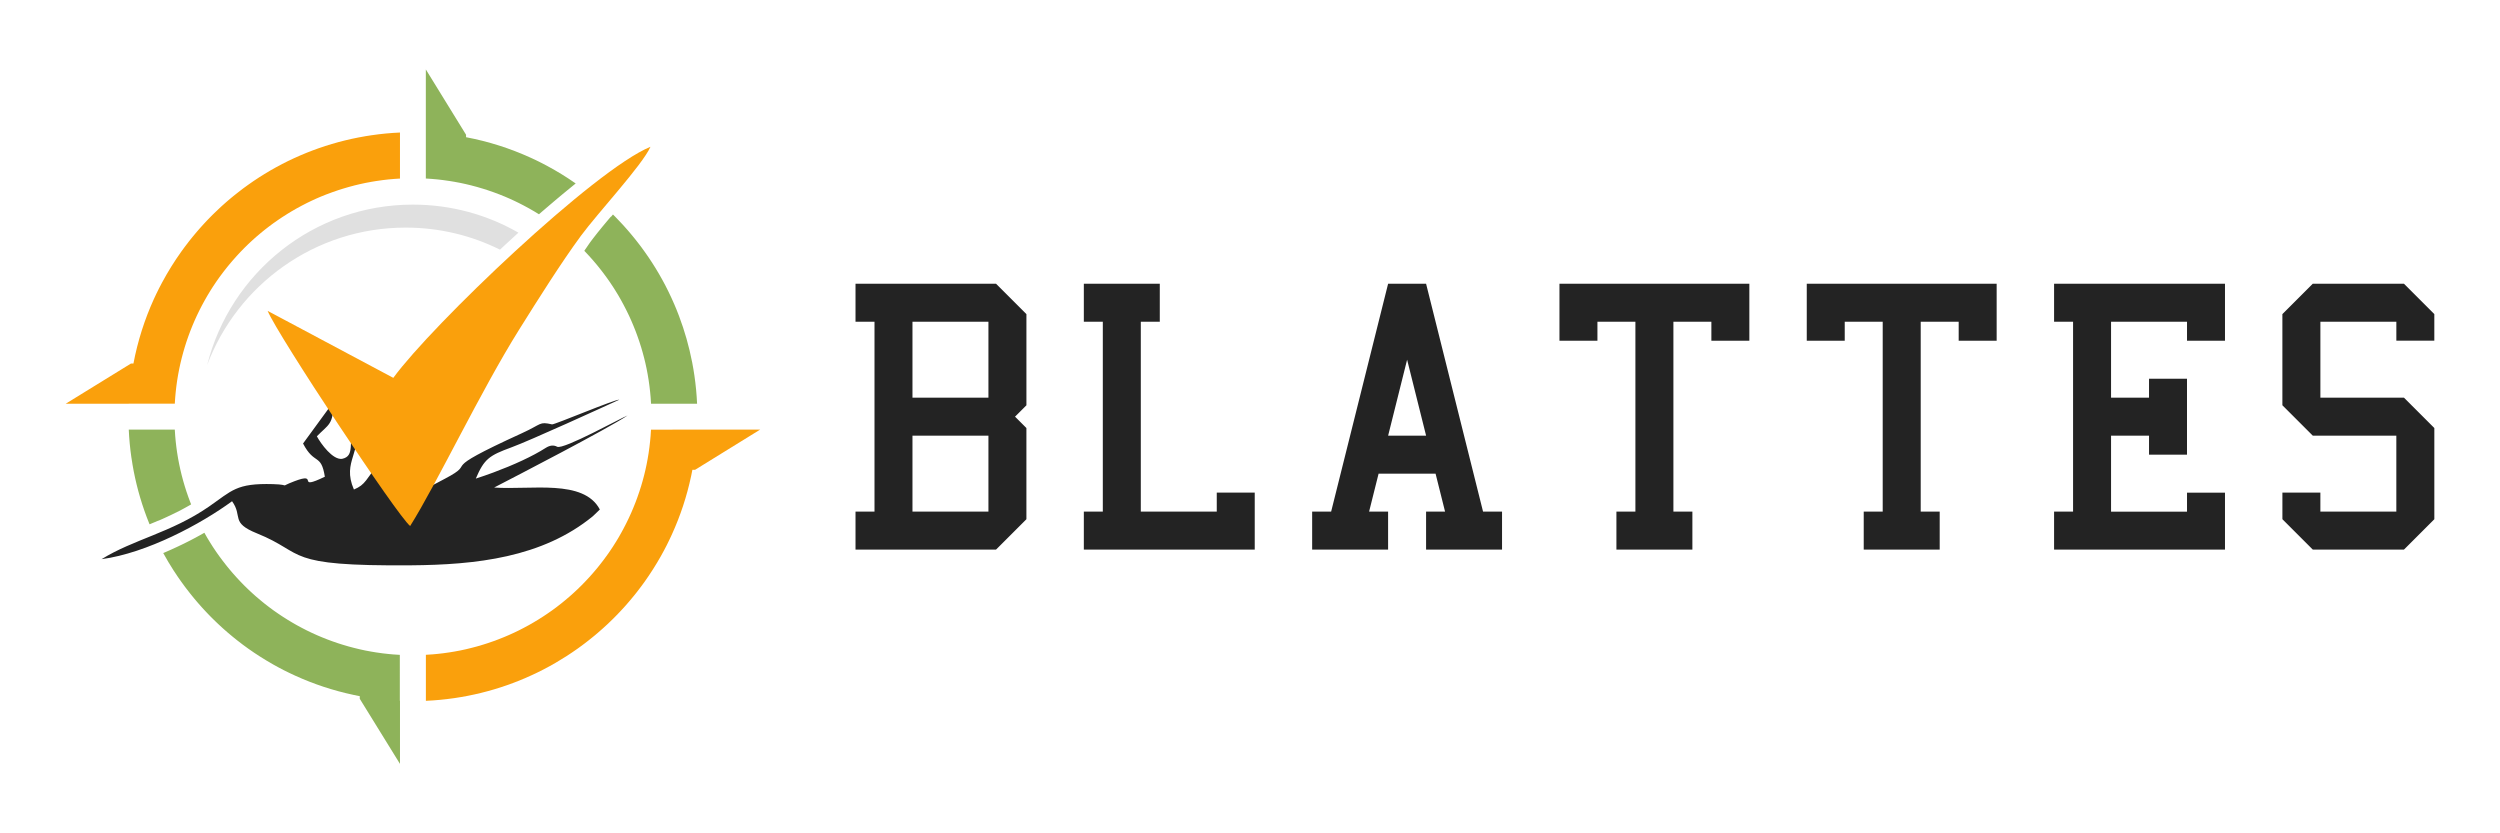
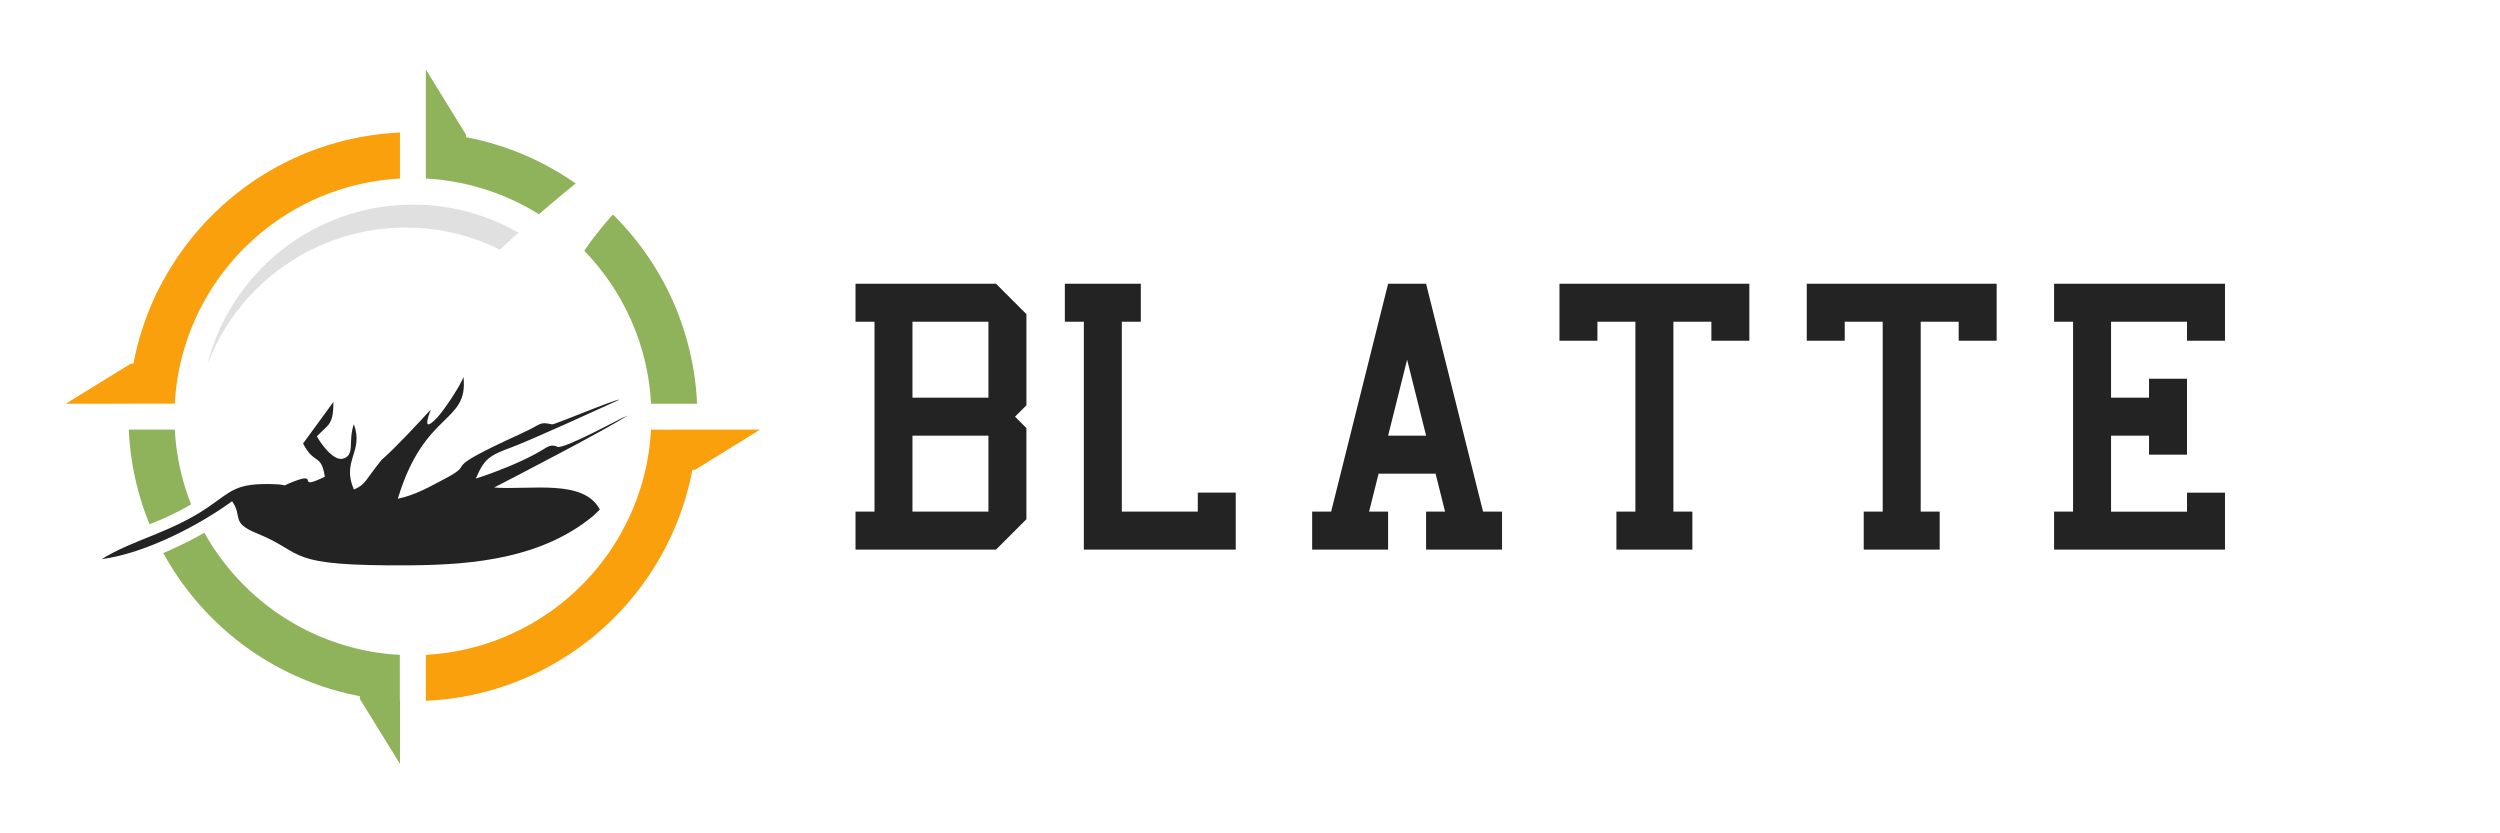
<svg xmlns="http://www.w3.org/2000/svg" version="1.1" id="Calque_1" x="0px" y="0px" width="180px" height="60px" viewBox="0 0 180 60" enable-background="new 0 0 180 60" xml:space="preserve">
  <g>
    <g>
      <path fill="#232323" d="M61.597,39.57v-2.734h1.367V23.164h-1.367V20.43h10.117l2.188,2.188v6.563L73.081,30l0.82,0.82v6.563    l-2.188,2.188H61.597z M65.698,28.633h5.469v-5.469h-5.469V28.633z M65.698,36.836h5.469v-5.469h-5.469V36.836z" />
-       <path fill="#232323" d="M78.036,39.57v-2.734h1.367V23.164h-1.367V20.43h5.469v2.734h-1.367v13.672h5.469v-1.367h2.734v4.102    H78.036z" />
+       <path fill="#232323" d="M78.036,39.57v-2.734V23.164h-1.367V20.43h5.469v2.734h-1.367v13.672h5.469v-1.367h2.734v4.102    H78.036z" />
      <path fill="#232323" d="M94.475,39.57v-2.734h1.367l4.102-16.406h2.734l4.102,16.406h1.367v2.734h-5.469v-2.734h1.367    l-0.684-2.734h-4.102l-0.684,2.734h1.368v2.734H94.475z M101.312,25.898l-1.367,5.469h2.734L101.312,25.898z" />
      <path fill="#232323" d="M116.382,39.57v-2.734h1.367V23.164h-2.734v1.367h-2.734V20.43h13.672v4.102h-2.734v-1.367h-2.734v13.672    h1.367v2.734H116.382z" />
      <path fill="#232323" d="M134.188,39.57v-2.734h1.367V23.164h-2.734v1.367h-2.734V20.43h13.672v4.102h-2.734v-1.367h-2.734v13.672    h1.367v2.734H134.188z" />
      <path fill="#232323" d="M147.894,39.57v-2.734h1.367V23.164h-1.367V20.43h12.305v4.102h-2.734v-1.367h-5.469v5.469h2.734v-1.367    h2.734v5.469h-2.734v-1.367h-2.734v5.469h5.469v-1.367h2.734v4.102H147.894z" />
-       <path fill="#232323" d="M164.333,35.469h2.734v1.367h5.469v-5.469h-6.016l-2.188-2.188v-6.563l2.188-2.188h6.563l2.188,2.188    v1.914h-2.734v-1.367h-5.469v5.469h6.016l2.188,2.188v6.563l-2.188,2.188h-6.563l-2.188-2.188V35.469z" />
    </g>
    <g>
      <path fill-rule="evenodd" clip-rule="evenodd" fill="#8EB35A" d="M28.799,50.459V55l-2.896-4.688v-0.189    c-0.146-0.029-0.293-0.059-0.438-0.088l-0.008-0.002c-1.462-0.311-2.868-0.777-4.197-1.383l-0.026-0.012    c-0.12-0.055-0.24-0.111-0.358-0.168l-0.057-0.027c-0.115-0.057-0.23-0.113-0.345-0.17l-0.05-0.025    c-0.116-0.061-0.231-0.121-0.346-0.182l-0.044-0.023c-0.118-0.064-0.234-0.127-0.35-0.193l-0.015-0.008    c-0.623-0.354-1.226-0.736-1.806-1.148l-0.028-0.021c-0.096-0.068-0.192-0.139-0.287-0.209l-0.083-0.061    c-0.085-0.064-0.169-0.129-0.253-0.195l-0.11-0.084c-0.079-0.063-0.158-0.125-0.237-0.189l-0.119-0.098    c-0.074-0.061-0.148-0.121-0.221-0.184l-0.132-0.111c-0.069-0.061-0.139-0.121-0.207-0.182c-0.047-0.041-0.093-0.082-0.14-0.123    c-0.065-0.059-0.13-0.117-0.194-0.178c-0.05-0.045-0.1-0.092-0.149-0.139c-0.06-0.057-0.12-0.113-0.178-0.17    c-0.054-0.051-0.105-0.104-0.158-0.154c-0.056-0.055-0.113-0.109-0.168-0.166c-0.069-0.068-0.136-0.139-0.204-0.209    c-0.069-0.072-0.138-0.143-0.206-0.217c-0.07-0.074-0.141-0.15-0.21-0.227c-0.041-0.043-0.08-0.09-0.12-0.135    c-0.062-0.068-0.123-0.137-0.183-0.207c-0.042-0.047-0.083-0.096-0.125-0.145c-0.059-0.07-0.118-0.139-0.176-0.209    c-0.038-0.047-0.076-0.092-0.114-0.139c-0.06-0.074-0.121-0.148-0.18-0.223c-0.035-0.045-0.069-0.09-0.104-0.135    c-0.062-0.078-0.122-0.156-0.182-0.234l-0.099-0.131c-0.062-0.084-0.124-0.168-0.185-0.254l-0.082-0.113    c-0.067-0.094-0.133-0.188-0.198-0.283c-0.021-0.031-0.043-0.063-0.064-0.094c-0.072-0.105-0.143-0.213-0.212-0.32L12.51,41.09    c-0.267-0.412-0.519-0.836-0.757-1.27l0.048-0.02l0.096-0.041l0.047-0.021h0.002l0.089-0.039l0.004-0.002l0.048-0.021l0.047-0.02    l0.005-0.002l0.042-0.02l0.048-0.02l0.086-0.039l0.009-0.004l0.047-0.021l0.048-0.023l0.007-0.002l0.04-0.018l0.047-0.021    l0.047-0.023l0.009-0.004l0.038-0.018l0.047-0.021l0.047-0.021l0.047-0.023l0.047-0.021l0.047-0.021l0.011-0.006l0.036-0.018    l0.047-0.023l0.047-0.021l0.044-0.021h0.003l0.047-0.023l0.094-0.047l0.047-0.021l0.046-0.023l0.016-0.008l0.031-0.016    l0.046-0.023l0.046-0.023l0.046-0.023l0.046-0.023l0.046-0.023l0.019-0.01l0.027-0.014l0.046-0.023l0.046-0.023l0.046-0.023    l0.046-0.025l0.046-0.023l0.021-0.012l0.024-0.012l0.046-0.025l0.045-0.023l0.046-0.025l0.045-0.023l0.045-0.023l0.024-0.014    l0.021-0.012l0.045-0.025l0.045-0.023l0.025-0.014l0.02-0.012l0.045-0.023l0.045-0.025l0.027-0.014l0.018-0.01l0.045-0.025    l0.045-0.025l0.027-0.016l0.017-0.008l0.044-0.027l0.044-0.023l0.029-0.018l0.015-0.008l0.044-0.025l0.042,0.072    c0.05,0.09,0.102,0.18,0.153,0.27c0.018,0.029,0.035,0.059,0.053,0.088c0.05,0.084,0.102,0.168,0.153,0.252    c0.021,0.033,0.041,0.066,0.062,0.098c0.05,0.08,0.1,0.16,0.15,0.238c0.024,0.037,0.05,0.074,0.075,0.111    c0.049,0.074,0.098,0.146,0.148,0.221c0.025,0.035,0.05,0.072,0.076,0.109c0.051,0.072,0.102,0.145,0.154,0.217    c0.026,0.037,0.053,0.072,0.08,0.107c0.052,0.072,0.104,0.145,0.158,0.213c0.028,0.037,0.056,0.074,0.084,0.109    c0.052,0.068,0.105,0.137,0.158,0.203c0.032,0.041,0.064,0.08,0.096,0.121c0.051,0.063,0.103,0.127,0.155,0.189    c0.034,0.041,0.069,0.082,0.104,0.123c0.051,0.059,0.101,0.119,0.152,0.178c0.039,0.043,0.078,0.088,0.118,0.131    c0.049,0.057,0.098,0.111,0.147,0.166c0.04,0.043,0.081,0.088,0.121,0.131c0.05,0.053,0.1,0.107,0.15,0.16    c0.042,0.045,0.086,0.09,0.129,0.133c0.049,0.051,0.097,0.1,0.146,0.15c0.049,0.049,0.1,0.096,0.149,0.145    c0.044,0.043,0.088,0.088,0.134,0.131c0.053,0.049,0.106,0.1,0.16,0.15c0.043,0.039,0.086,0.08,0.13,0.121    c0.055,0.049,0.11,0.098,0.165,0.148c0.044,0.039,0.088,0.078,0.132,0.117c0.059,0.049,0.119,0.1,0.178,0.15    c0.041,0.035,0.082,0.07,0.123,0.104c0.063,0.053,0.126,0.104,0.189,0.156c0.04,0.031,0.079,0.064,0.119,0.096    c0.067,0.053,0.136,0.105,0.204,0.158c0.036,0.027,0.072,0.057,0.109,0.084c0.07,0.053,0.142,0.105,0.213,0.158    c0.036,0.025,0.072,0.053,0.108,0.08c0.073,0.051,0.145,0.102,0.218,0.152c0.036,0.025,0.072,0.051,0.109,0.076    c0.073,0.051,0.146,0.1,0.22,0.148c0.038,0.023,0.075,0.049,0.112,0.074c0.078,0.051,0.157,0.1,0.237,0.15    c0.033,0.021,0.065,0.041,0.098,0.063c0.084,0.051,0.168,0.102,0.253,0.152c0.029,0.018,0.058,0.035,0.087,0.053    c0.089,0.053,0.179,0.104,0.268,0.154c0.027,0.014,0.053,0.029,0.079,0.045c0.09,0.049,0.18,0.098,0.271,0.146l0.083,0.045    c0.09,0.049,0.182,0.094,0.274,0.141l0.083,0.043c0.095,0.047,0.191,0.092,0.288,0.139l0.073,0.035    c0.1,0.047,0.201,0.092,0.303,0.137l0.063,0.029c0.1,0.043,0.201,0.086,0.303,0.129l0.07,0.029    c0.101,0.041,0.203,0.082,0.305,0.121l0.072,0.029c0.11,0.041,0.22,0.082,0.33,0.123l0.045,0.016    c0.116,0.041,0.232,0.082,0.35,0.121l0.034,0.012c0.116,0.039,0.232,0.074,0.35,0.111l0.041,0.012    c0.114,0.035,0.23,0.068,0.345,0.102l0.048,0.014c0.118,0.033,0.237,0.064,0.356,0.094l0.039,0.01    c0.12,0.031,0.239,0.061,0.36,0.088l0.041,0.01c0.119,0.027,0.239,0.053,0.359,0.078l0.046,0.01    c0.122,0.023,0.245,0.047,0.368,0.068l0.038,0.008c0.123,0.021,0.247,0.041,0.37,0.061l0.042,0.006    c0.125,0.02,0.25,0.037,0.375,0.053l0.038,0.006c0.122,0.014,0.244,0.029,0.366,0.041l0.054,0.006    c0.124,0.014,0.248,0.025,0.373,0.035l0.045,0.002c0.125,0.01,0.25,0.018,0.377,0.025l0.038,0.002V50.459L28.799,50.459z     M10.767,37.748l-0.015-0.037l-0.017-0.041c-0.483-1.195-0.856-2.447-1.108-3.742h0c-0.031-0.162-0.061-0.324-0.088-0.488l0-0.004    c-0.027-0.16-0.053-0.324-0.076-0.486L9.46,32.941c-0.095-0.66-0.159-1.332-0.189-2.01h3.314l0.002,0.037    c0.007,0.127,0.015,0.252,0.025,0.377l0.003,0.047c0.01,0.123,0.021,0.248,0.034,0.371l0.006,0.055    c0.013,0.123,0.026,0.244,0.042,0.365l0.005,0.039c0.017,0.125,0.034,0.25,0.052,0.375l0.007,0.041    c0.019,0.125,0.04,0.248,0.061,0.371l0.007,0.037c0.022,0.123,0.045,0.246,0.07,0.367l0.01,0.047    c0.024,0.119,0.05,0.24,0.077,0.359l0.01,0.041c0.027,0.119,0.056,0.24,0.086,0.359l0.01,0.039    c0.031,0.119,0.063,0.238,0.095,0.355l0.014,0.049c0.032,0.115,0.066,0.23,0.101,0.346l0.013,0.041    c0.036,0.117,0.073,0.232,0.111,0.35l0.012,0.033c0.039,0.117,0.079,0.234,0.12,0.35l0.017,0.045    c0.04,0.111,0.081,0.221,0.122,0.33l0.029,0.072l0.033,0.086l-0.014,0.008L13.72,36.34l-0.027,0.016l-0.013,0.008l-0.039,0.021h0    l-0.04,0.023l-0.013,0.008l-0.027,0.016l-0.026,0.014l-0.014,0.008l-0.039,0.021l-0.001,0.002l-0.04,0.021l-0.012,0.008    l-0.028,0.014l-0.025,0.016l-0.053,0.027l-0.002,0.002l-0.051,0.027l-0.029,0.016l-0.024,0.014l-0.016,0.008l-0.037,0.02    l-0.003,0.002l-0.04,0.021l-0.01,0.006l-0.03,0.016l-0.023,0.012l-0.017,0.01l-0.036,0.02l-0.003,0.002l-0.041,0.02l-0.01,0.006    l-0.031,0.016l-0.022,0.012l-0.018,0.01l-0.036,0.018L12.8,36.84l-0.009,0.004l-0.032,0.018l-0.021,0.01l-0.019,0.01l-0.036,0.018    L12.678,36.9l-0.041,0.02l-0.008,0.004l-0.033,0.016l-0.021,0.012l-0.02,0.01l-0.035,0.018l-0.006,0.002L12.474,37l-0.007,0.004    l-0.034,0.016l-0.02,0.01l-0.021,0.01l-0.034,0.018l-0.008,0.002l-0.041,0.02l-0.006,0.004l-0.035,0.016l-0.02,0.01l-0.146,0.066    l-0.019,0.01l-0.022,0.01l-0.033,0.016l-0.009,0.004l-0.042,0.02h-0.005l-0.037,0.018l-0.018,0.008l-0.023,0.012l-0.032,0.014    l-0.01,0.006l-0.042,0.018l-0.003,0.002l-0.039,0.016l-0.017,0.008l-0.024,0.012l-0.031,0.014l-0.011,0.004l-0.042,0.02H11.64    l-0.04,0.018l-0.017,0.008l-0.026,0.012l-0.03,0.012l-0.012,0.006l-0.042,0.018l-0.002,0.002l-0.041,0.016l-0.015,0.008    L11.39,37.49l-0.03,0.012l-0.013,0.006l-0.043,0.018h0l-0.042,0.018l-0.015,0.006l-0.027,0.012l-0.029,0.014l-0.014,0.006    l-0.043,0.018L11.128,37.6l-0.005,0.002l-0.006,0.002l-0.006,0.002l-0.006,0.004L11.1,37.611l-0.005,0.002l-0.006,0.002    l-0.006,0.004H11.08l-0.003,0.002l-0.005,0.002l-0.006,0.002l-0.005,0.004l-0.006,0.002l-0.006,0.002l-0.006,0.002l-0.006,0.002    l-0.006,0.004l-0.005,0.002h0l-0.006,0.002l-0.005,0.002l-0.006,0.004l-0.006,0.002l-0.006,0.002l-0.005,0.002l-0.006,0.002    l-0.006,0.004l-0.006,0.002h-0.001l-0.004,0.002l-0.005,0.002l-0.006,0.004h-0.006l-0.005,0.004l-0.006,0.002l-0.006,0.002    l-0.005,0.002l-0.006,0.004h-0.004l-0.002,0.002l-0.006,0.002l-0.006,0.002l-0.006,0.002l-0.005,0.004l-0.006,0.002l-0.006,0.002    l-0.006,0.002l-0.005,0.002l-0.006,0.004h0l-0.005,0.002l-0.006,0.002l-0.006,0.002l-0.006,0.004l-0.006,0.002l-0.005,0.002    l-0.006,0.002l-0.006,0.002l-0.006,0.004H10.81l-0.003,0.002l-0.006,0.002l-0.005,0.002L10.79,37.74h-0.006l-0.005,0.004    l-0.006,0.002L10.767,37.748L10.767,37.748z M30.66,9.543V5l2.896,4.701v0.178c1.624,0.307,3.179,0.807,4.643,1.473l0.026,0.012    c0.123,0.055,0.245,0.113,0.366,0.17l0.042,0.021c0.12,0.057,0.24,0.117,0.358,0.178l0.036,0.018    c0.12,0.063,0.24,0.125,0.359,0.188l0.028,0.016c0.705,0.379,1.384,0.797,2.036,1.254l-0.003,0.002    c-0.276,0.223-0.549,0.447-0.823,0.674l-0.007,0.006l-0.265,0.219l-0.025,0.021l-0.041,0.035l-0.024,0.021l-0.059,0.049    l-0.032,0.027l-0.009,0.006l-0.165,0.141l-0.007,0.004l-0.076,0.066l-0.014,0.01l-0.027,0.023l-0.041,0.035l-0.022,0.02    l-0.019,0.016l-0.041,0.035l-0.082,0.07l-0.038,0.031l-0.003,0.004l-0.041,0.035l-0.041,0.033l-0.005,0.006l-0.077,0.066    l-0.012,0.01l-0.028,0.025l-0.041,0.035l-0.021,0.016l-0.021,0.018l-0.041,0.037l-0.028,0.023l-0.013,0.012l-0.041,0.035    l-0.036,0.031l-0.005,0.004l-0.041,0.035l-0.041,0.035l-0.003,0.002l-0.038,0.033l-0.041,0.035l-0.011,0.01l-0.03,0.027    l-0.041,0.035l-0.019,0.016l-0.022,0.02l-0.041,0.035l-0.026,0.023l-0.014,0.012l-0.05-0.031    c-0.084-0.053-0.168-0.102-0.253-0.154c-0.029-0.016-0.058-0.033-0.087-0.051c-0.089-0.053-0.179-0.104-0.268-0.154    c-0.027-0.014-0.053-0.031-0.079-0.045c-0.089-0.049-0.18-0.1-0.271-0.146l-0.083-0.045c-0.09-0.049-0.182-0.094-0.274-0.141    l-0.083-0.043c-0.095-0.047-0.191-0.094-0.288-0.139l-0.073-0.035c-0.1-0.047-0.201-0.092-0.303-0.139l-0.063-0.027    c-0.1-0.045-0.201-0.088-0.303-0.131l-0.07-0.027c-0.101-0.043-0.203-0.082-0.304-0.123l-0.072-0.027    c-0.109-0.043-0.22-0.082-0.33-0.123l-0.045-0.016c-0.116-0.043-0.232-0.082-0.35-0.121l-0.034-0.012    c-0.116-0.039-0.232-0.076-0.35-0.111l-0.041-0.012c-0.114-0.035-0.23-0.07-0.345-0.102l-0.048-0.014    c-0.118-0.033-0.237-0.064-0.356-0.094l-0.039-0.012c-0.12-0.029-0.239-0.059-0.36-0.086l-0.041-0.01    c-0.119-0.027-0.238-0.053-0.359-0.078l-0.046-0.01c-0.122-0.023-0.245-0.047-0.368-0.068l-0.038-0.008    c-0.123-0.021-0.247-0.041-0.37-0.061l-0.042-0.006c-0.125-0.02-0.25-0.037-0.375-0.053l-0.038-0.006    c-0.122-0.016-0.244-0.029-0.366-0.043l-0.054-0.006c-0.124-0.012-0.248-0.023-0.373-0.033l-0.045-0.004    c-0.125-0.01-0.25-0.018-0.377-0.025H30.66V9.543L30.66,9.543z M44.134,15.445c0.043,0.043,0.087,0.086,0.13,0.127    c0.04,0.041,0.079,0.082,0.118,0.123c0.107,0.111,0.213,0.221,0.318,0.334c0.061,0.063,0.121,0.127,0.179,0.191    c0.045,0.051,0.091,0.102,0.135,0.152c0.057,0.063,0.113,0.125,0.168,0.189c0.044,0.051,0.09,0.104,0.134,0.156    c0.056,0.066,0.112,0.133,0.167,0.199c0.04,0.047,0.079,0.096,0.118,0.143c0.061,0.074,0.119,0.146,0.179,0.221    c0.035,0.045,0.07,0.088,0.104,0.133c0.061,0.078,0.121,0.156,0.181,0.234l0.102,0.135c0.06,0.082,0.12,0.164,0.179,0.246    l0.087,0.121c0.066,0.094,0.13,0.186,0.193,0.277l0.068,0.098c0.071,0.104,0.14,0.211,0.208,0.314l0.048,0.072    c0.343,0.531,0.662,1.08,0.956,1.643l0.009,0.018c0.069,0.135,0.137,0.268,0.202,0.402l0.023,0.047    c0.062,0.127,0.123,0.254,0.183,0.385l0.023,0.049c0.059,0.129,0.117,0.258,0.172,0.387l0.023,0.051    c0.057,0.133,0.112,0.264,0.167,0.398l0.016,0.041c0.059,0.145,0.115,0.289,0.17,0.434l0.001,0.004    c0.401,1.063,0.716,2.166,0.937,3.305h0.001c0.031,0.162,0.061,0.324,0.088,0.488l0.001,0.004c0.027,0.16,0.052,0.324,0.076,0.486    l0.001,0.008c0.096,0.66,0.16,1.33,0.19,2.01h-3.315l-0.002-0.039c-0.007-0.125-0.015-0.25-0.025-0.377l-0.003-0.045    c-0.011-0.125-0.021-0.248-0.034-0.371l-0.006-0.055c-0.013-0.123-0.026-0.246-0.042-0.367l-0.005-0.037    c-0.016-0.125-0.034-0.252-0.052-0.375l-0.006-0.043c-0.02-0.123-0.04-0.246-0.062-0.369l-0.006-0.039    c-0.022-0.121-0.045-0.244-0.07-0.365l-0.009-0.049c-0.025-0.119-0.051-0.238-0.078-0.357l-0.009-0.043    c-0.028-0.119-0.057-0.238-0.087-0.357l-0.01-0.039c-0.031-0.119-0.063-0.238-0.095-0.355l-0.014-0.049    c-0.032-0.117-0.065-0.232-0.1-0.346l-0.014-0.041c-0.035-0.117-0.073-0.234-0.111-0.35l-0.012-0.035    c-0.039-0.115-0.079-0.232-0.121-0.348l-0.016-0.045c-0.04-0.111-0.081-0.223-0.122-0.33l-0.029-0.072    c-0.04-0.104-0.08-0.203-0.122-0.305l-0.029-0.07c-0.042-0.102-0.085-0.203-0.129-0.303l-0.028-0.063    c-0.045-0.104-0.091-0.203-0.138-0.305l-0.035-0.072c-0.046-0.096-0.092-0.191-0.14-0.287l-0.042-0.084    c-0.046-0.092-0.093-0.184-0.141-0.273l-0.044-0.084c-0.048-0.09-0.097-0.182-0.147-0.27c-0.014-0.027-0.029-0.053-0.044-0.08    c-0.05-0.088-0.101-0.18-0.153-0.268c-0.017-0.029-0.035-0.059-0.052-0.088c-0.051-0.084-0.102-0.17-0.154-0.252    c-0.021-0.033-0.042-0.066-0.062-0.1c-0.049-0.078-0.1-0.158-0.15-0.236c-0.025-0.037-0.05-0.074-0.075-0.111    c-0.05-0.074-0.098-0.146-0.148-0.221c-0.025-0.037-0.05-0.072-0.075-0.109c-0.052-0.072-0.102-0.145-0.155-0.217    c-0.025-0.037-0.053-0.072-0.08-0.109c-0.052-0.07-0.104-0.143-0.156-0.211c-0.029-0.039-0.057-0.074-0.085-0.111    c-0.051-0.066-0.104-0.135-0.158-0.201c-0.031-0.041-0.063-0.08-0.096-0.121c-0.051-0.063-0.103-0.127-0.154-0.189    c-0.035-0.041-0.069-0.082-0.105-0.123c-0.05-0.059-0.1-0.119-0.151-0.178c-0.039-0.045-0.078-0.088-0.117-0.131    c-0.05-0.057-0.099-0.111-0.148-0.166c-0.04-0.045-0.081-0.088-0.122-0.131c-0.049-0.055-0.099-0.107-0.15-0.16    c-0.026-0.029-0.053-0.055-0.08-0.082l0.006-0.01l0.007-0.01l0.006-0.008l0.006-0.01l0.007-0.01l0.006-0.01l0.006-0.01    l0.007-0.008l0.003-0.006l0.003-0.004l0.006-0.008l0.013-0.02l0.006-0.01l0.02-0.025l0.006-0.01l0.007-0.01l0.007-0.008    l0.003-0.008l0.003-0.002l0.006-0.01l0.007-0.01l0.006-0.008l0.006-0.01l0.007-0.01l0.007-0.008l0.006-0.01l0.006-0.01    l0.007-0.008l0.006-0.01l0.004-0.006l0.002-0.002l0.007-0.01l0.007-0.01l0.006-0.01l0.006-0.008l0.007-0.01l0.006-0.01    l0.006-0.008l0.007-0.01l0.007-0.01l0.006-0.008l0.006-0.008v-0.002l0.007-0.01l0.007-0.008l0.006-0.01l0.006-0.008l0.007-0.01    l0.006-0.01l0.006-0.008l0.007-0.01l0.007-0.01l0.006-0.01l0.006-0.008l0,0l0.007-0.01l0.007-0.008l0.006-0.01l0.006-0.01    l0.007-0.008l0.007-0.01l0.006-0.01l0.006-0.008l0.007-0.01l0.007-0.008l0.006-0.01l0.024-0.031l0.011-0.016l0.013-0.018    l0.021-0.027l0.003-0.006l0.024-0.031l0.006-0.01l0.018-0.023l0.018-0.023l0.007-0.008l0.024-0.033l0.004-0.004l0.02-0.027    l0.015-0.02l0.01-0.014l0.025-0.031l0,0l0.025-0.033l0.011-0.014l0.014-0.018l0.021-0.027l0.003-0.006l0.025-0.031l0.007-0.008    l0.018-0.023l0.018-0.023l0.007-0.01l0.025-0.031l0.003-0.006l0.021-0.025l0.014-0.018l0.011-0.016l0.025-0.031h0.001l0.025-0.031    l0.011-0.016l0.014-0.018l0.021-0.027l0.005-0.004l0.025-0.033l0.007-0.008l0.019-0.023l0.018-0.023l0.008-0.008l0.025-0.033    l0.003-0.002l0.023-0.029l0.014-0.018l0.012-0.014l0.026-0.031v-0.002l0.025-0.031l0.011-0.012l0.015-0.02l0.021-0.027    l0.005-0.004l0.025-0.031l0.006-0.01l0.02-0.023l0.018-0.021l0.009-0.01l0.025-0.031l0.003-0.004l0.023-0.027l0.014-0.018    l0.013-0.014l0.025-0.033h0.001l0.026-0.031l0.011-0.012l0.016-0.02l0.022-0.025l0.003-0.006l0.027-0.031l0.007-0.01l0.02-0.021    l0.018-0.021l0.009-0.012l0.026-0.031l0.002-0.004l0.024-0.027l0.014-0.018l0.013-0.014l0.025-0.029l0.001-0.002l0.026-0.031    l0.011-0.012l0.016-0.02l0.022-0.025l0.004-0.008l0.027-0.029l0.007-0.01l0.02-0.021l0.018-0.021l0.009-0.012l0.026-0.029    l0.003-0.004l0.024-0.029l0.014-0.016L44,15.602l0.025-0.029l0.002-0.002l0.026-0.033l0.01-0.012l0.017-0.018l0.021-0.025    l0.005-0.008L44.134,15.445L44.134,15.445z" />
      <path fill-rule="evenodd" clip-rule="evenodd" fill="#FAA00C" d="M50.188,30.932h4.542l-4.688,2.896h-0.19    c-0.027,0.146-0.057,0.293-0.088,0.438l-0.002,0.008c-0.311,1.463-0.776,2.869-1.382,4.197l-0.012,0.027    c-0.055,0.119-0.111,0.238-0.168,0.357l-0.027,0.057c-0.056,0.115-0.113,0.23-0.17,0.346l-0.026,0.051    c-0.06,0.115-0.119,0.23-0.181,0.346l-0.024,0.043c-0.063,0.117-0.127,0.234-0.192,0.35l-0.009,0.016    c-0.352,0.623-0.735,1.225-1.148,1.807l-0.02,0.027c-0.069,0.096-0.139,0.191-0.209,0.287l-0.063,0.082    c-0.063,0.086-0.128,0.17-0.192,0.254l-0.085,0.109c-0.063,0.08-0.125,0.16-0.189,0.238l-0.097,0.117    c-0.062,0.076-0.123,0.148-0.185,0.223l-0.112,0.131c-0.059,0.07-0.12,0.139-0.18,0.209c-0.041,0.045-0.083,0.092-0.124,0.139    c-0.059,0.064-0.117,0.129-0.177,0.193c-0.046,0.051-0.093,0.102-0.139,0.15c-0.057,0.059-0.113,0.119-0.17,0.178    c-0.05,0.055-0.103,0.105-0.154,0.158c-0.055,0.055-0.11,0.113-0.166,0.168c-0.069,0.068-0.14,0.137-0.209,0.203    c-0.071,0.07-0.144,0.139-0.216,0.207c-0.076,0.07-0.15,0.141-0.227,0.209c-0.044,0.041-0.09,0.08-0.135,0.121    c-0.069,0.061-0.137,0.123-0.207,0.182c-0.049,0.043-0.097,0.084-0.146,0.127c-0.069,0.059-0.137,0.117-0.208,0.176    c-0.046,0.039-0.092,0.076-0.14,0.113c-0.073,0.061-0.148,0.121-0.223,0.18c-0.044,0.035-0.089,0.07-0.133,0.105    c-0.078,0.061-0.156,0.121-0.236,0.182l-0.131,0.098c-0.083,0.063-0.168,0.123-0.253,0.186l-0.113,0.082    c-0.094,0.066-0.189,0.133-0.284,0.197c-0.031,0.021-0.063,0.043-0.093,0.064c-0.106,0.072-0.213,0.143-0.321,0.213l-0.064,0.043    c-0.532,0.342-1.08,0.662-1.645,0.955l-0.018,0.01c-0.133,0.068-0.267,0.137-0.402,0.203l-0.043,0.021    c-0.129,0.063-0.259,0.123-0.389,0.184l-0.046,0.021c-0.129,0.061-0.259,0.117-0.389,0.174l-0.051,0.023    c-0.132,0.057-0.264,0.111-0.397,0.166l-0.042,0.018c-1.195,0.482-2.446,0.855-3.741,1.107h0    c-0.162,0.031-0.325,0.061-0.488,0.088h-0.003c-0.162,0.029-0.324,0.055-0.487,0.078h-0.008c-0.66,0.096-1.331,0.16-2.009,0.189    v-3.314l0.038-0.002c0.126-0.008,0.252-0.016,0.377-0.025l0.045-0.002c0.125-0.01,0.249-0.021,0.373-0.035l0.054-0.006    c0.123-0.012,0.245-0.027,0.366-0.041l0.038-0.006c0.125-0.016,0.251-0.033,0.375-0.053l0.042-0.006    c0.124-0.02,0.247-0.039,0.37-0.061l0.038-0.008c0.123-0.021,0.246-0.045,0.368-0.068l0.046-0.01    c0.121-0.025,0.24-0.051,0.359-0.078l0.041-0.01c0.121-0.027,0.24-0.057,0.36-0.088l0.039-0.01    c0.119-0.029,0.238-0.061,0.356-0.094l0.048-0.014c0.115-0.033,0.231-0.066,0.345-0.102l0.041-0.012    c0.117-0.037,0.234-0.072,0.35-0.111l0.034-0.012c0.117-0.039,0.233-0.08,0.35-0.121l0.045-0.016    c0.11-0.041,0.221-0.082,0.33-0.123l0.072-0.029c0.102-0.039,0.203-0.08,0.304-0.121l0.07-0.029    c0.102-0.043,0.203-0.086,0.303-0.129l0.063-0.029c0.102-0.045,0.203-0.09,0.303-0.137l0.073-0.035    c0.097-0.047,0.192-0.092,0.288-0.139l0.083-0.043c0.092-0.047,0.184-0.092,0.274-0.141l0.083-0.045    c0.091-0.049,0.181-0.098,0.271-0.146c0.026-0.016,0.052-0.031,0.079-0.045c0.089-0.051,0.179-0.102,0.268-0.154    c0.029-0.018,0.058-0.035,0.087-0.053c0.085-0.051,0.169-0.102,0.253-0.152c0.033-0.021,0.065-0.041,0.098-0.063    c0.08-0.051,0.159-0.1,0.237-0.15c0.038-0.025,0.074-0.051,0.112-0.074c0.074-0.049,0.147-0.098,0.22-0.148    c0.037-0.025,0.073-0.051,0.109-0.076c0.073-0.051,0.145-0.102,0.218-0.152c0.036-0.027,0.073-0.055,0.108-0.08    c0.072-0.053,0.143-0.105,0.213-0.158c0.037-0.027,0.073-0.057,0.109-0.084c0.068-0.053,0.137-0.105,0.204-0.158    c0.04-0.031,0.079-0.064,0.119-0.096c0.063-0.053,0.127-0.104,0.189-0.156c0.042-0.033,0.083-0.068,0.123-0.104    c0.06-0.051,0.119-0.102,0.178-0.15c0.044-0.039,0.088-0.078,0.132-0.117c0.055-0.051,0.11-0.1,0.165-0.148    c0.044-0.041,0.087-0.082,0.13-0.121c0.054-0.051,0.107-0.102,0.161-0.15c0.045-0.043,0.089-0.088,0.133-0.131    c0.05-0.049,0.1-0.096,0.149-0.145c0.049-0.051,0.097-0.1,0.146-0.15c0.043-0.043,0.087-0.088,0.129-0.133    c0.051-0.053,0.101-0.107,0.15-0.16c0.041-0.043,0.082-0.088,0.122-0.131c0.05-0.055,0.099-0.109,0.148-0.166    c0.039-0.043,0.078-0.088,0.117-0.131c0.051-0.059,0.101-0.119,0.151-0.178c0.036-0.041,0.07-0.082,0.105-0.123    c0.051-0.063,0.103-0.127,0.154-0.189c0.032-0.041,0.064-0.08,0.096-0.121c0.054-0.066,0.107-0.135,0.158-0.203    c0.028-0.035,0.057-0.072,0.085-0.109c0.052-0.068,0.104-0.141,0.156-0.213c0.026-0.035,0.054-0.07,0.08-0.107    c0.053-0.072,0.103-0.145,0.155-0.217c0.025-0.037,0.05-0.074,0.075-0.109c0.051-0.074,0.099-0.146,0.148-0.221    c0.025-0.037,0.05-0.074,0.075-0.111c0.05-0.078,0.1-0.158,0.15-0.238c0.021-0.031,0.042-0.064,0.062-0.098    c0.052-0.084,0.103-0.168,0.154-0.252c0.018-0.029,0.035-0.059,0.052-0.088c0.052-0.09,0.103-0.18,0.153-0.27    c0.015-0.025,0.03-0.051,0.044-0.078c0.051-0.088,0.1-0.18,0.147-0.27l0.044-0.084c0.048-0.09,0.095-0.182,0.141-0.273    l0.042-0.084c0.047-0.096,0.093-0.191,0.14-0.287l0.035-0.074c0.047-0.1,0.092-0.201,0.138-0.303l0.028-0.063    c0.044-0.1,0.087-0.201,0.129-0.303l0.029-0.07c0.042-0.102,0.082-0.203,0.122-0.305l0.029-0.072    c0.042-0.109,0.083-0.219,0.122-0.33l0.016-0.045c0.042-0.115,0.082-0.232,0.121-0.35l0.012-0.033    c0.038-0.117,0.076-0.232,0.111-0.35l0.014-0.041c0.035-0.115,0.068-0.23,0.1-0.346l0.014-0.049    c0.033-0.117,0.064-0.236,0.095-0.355l0.01-0.039c0.03-0.119,0.059-0.24,0.087-0.359l0.009-0.041    c0.027-0.119,0.053-0.24,0.078-0.359l0.009-0.047c0.025-0.121,0.048-0.244,0.07-0.367l0.006-0.037    c0.022-0.123,0.042-0.246,0.062-0.371l0.006-0.041c0.019-0.125,0.036-0.25,0.052-0.375l0.005-0.039    c0.015-0.121,0.028-0.242,0.042-0.365l0.006-0.055c0.012-0.123,0.023-0.248,0.034-0.371l0.003-0.047    c0.01-0.125,0.018-0.25,0.025-0.377l0.002-0.037H50.188L50.188,30.932z M9.271,29.07H4.729l4.701-2.896h0.178    c0.307-1.623,0.806-3.18,1.472-4.645l0.012-0.025c0.056-0.123,0.113-0.244,0.171-0.365l0.021-0.041    c0.058-0.121,0.117-0.24,0.177-0.359l0.019-0.035c0.062-0.121,0.124-0.24,0.188-0.359l0.016-0.029    c0.411-0.764,0.868-1.498,1.369-2.199l0.004-0.006c0.072-0.102,0.146-0.201,0.22-0.301l0.051-0.068    c0.067-0.09,0.135-0.178,0.203-0.266l0.076-0.1c0.064-0.08,0.128-0.162,0.193-0.24l0.095-0.117    c0.063-0.078,0.125-0.152,0.189-0.227c0.034-0.041,0.069-0.082,0.104-0.123c0.063-0.072,0.125-0.145,0.189-0.217    c0.038-0.041,0.076-0.084,0.114-0.127c0.062-0.068,0.124-0.137,0.186-0.205c0.042-0.045,0.084-0.09,0.126-0.137    c0.061-0.063,0.121-0.127,0.182-0.191c0.045-0.045,0.09-0.092,0.135-0.139c0.062-0.061,0.123-0.125,0.185-0.186    c0.04-0.041,0.081-0.08,0.122-0.119c0.11-0.107,0.221-0.213,0.333-0.318c0.064-0.061,0.127-0.119,0.192-0.18    c0.05-0.045,0.101-0.088,0.152-0.135c0.063-0.057,0.125-0.111,0.189-0.168c0.052-0.045,0.105-0.088,0.157-0.135    c0.065-0.055,0.131-0.109,0.197-0.166c0.048-0.041,0.096-0.08,0.145-0.119c0.073-0.059,0.146-0.117,0.221-0.176    c0.044-0.037,0.088-0.07,0.133-0.105c0.078-0.061,0.156-0.121,0.234-0.18l0.135-0.104c0.081-0.061,0.163-0.119,0.245-0.178    l0.122-0.088c0.092-0.066,0.184-0.129,0.277-0.193l0.097-0.068c0.104-0.07,0.209-0.139,0.314-0.207l0.072-0.049    c0.531-0.342,1.079-0.66,1.642-0.953l0.018-0.01c0.133-0.07,0.266-0.137,0.401-0.203l0.046-0.023    c0.127-0.061,0.256-0.121,0.385-0.182l0.049-0.023c0.128-0.059,0.258-0.117,0.388-0.172l0.051-0.023    c0.132-0.057,0.264-0.111,0.398-0.166l0.042-0.018c1.195-0.482,2.446-0.855,3.741-1.107h0c0.162-0.031,0.325-0.061,0.488-0.088    l0.003-0.002c0.162-0.027,0.324-0.053,0.487-0.076h0.008c0.66-0.098,1.331-0.16,2.009-0.191v3.316h-0.038    c-0.126,0.008-0.252,0.016-0.377,0.025l-0.045,0.004c-0.125,0.01-0.249,0.021-0.373,0.033l-0.054,0.006    c-0.123,0.014-0.245,0.027-0.366,0.043l-0.038,0.006c-0.125,0.016-0.251,0.033-0.375,0.053l-0.042,0.006    c-0.124,0.02-0.247,0.039-0.37,0.061l-0.038,0.008c-0.123,0.021-0.246,0.045-0.368,0.068l-0.046,0.01    c-0.12,0.025-0.24,0.051-0.359,0.078l-0.041,0.01c-0.121,0.027-0.24,0.057-0.36,0.086l-0.039,0.012    c-0.119,0.029-0.238,0.061-0.356,0.094l-0.048,0.014c-0.115,0.031-0.231,0.066-0.345,0.102l-0.041,0.012    c-0.117,0.035-0.234,0.072-0.35,0.111l-0.034,0.012c-0.117,0.039-0.233,0.078-0.35,0.121l-0.045,0.016    c-0.11,0.041-0.22,0.08-0.33,0.123L23.5,13.996c-0.102,0.041-0.204,0.08-0.305,0.123l-0.07,0.027    c-0.102,0.043-0.203,0.086-0.303,0.131l-0.063,0.027c-0.102,0.047-0.203,0.092-0.303,0.139l-0.073,0.035    c-0.096,0.045-0.192,0.092-0.288,0.139l-0.083,0.043c-0.092,0.047-0.184,0.092-0.274,0.141l-0.083,0.045    c-0.091,0.047-0.181,0.098-0.271,0.146c-0.026,0.014-0.052,0.031-0.079,0.045c-0.089,0.051-0.179,0.102-0.268,0.154    c-0.029,0.018-0.058,0.035-0.087,0.051c-0.085,0.053-0.169,0.102-0.253,0.154c-0.033,0.02-0.065,0.041-0.098,0.063    c-0.08,0.049-0.159,0.1-0.237,0.15c-0.037,0.023-0.074,0.051-0.112,0.074c-0.074,0.049-0.147,0.098-0.22,0.148    c-0.037,0.025-0.073,0.051-0.109,0.076c-0.073,0.051-0.145,0.102-0.218,0.152c-0.036,0.027-0.072,0.055-0.108,0.08    c-0.071,0.053-0.143,0.105-0.213,0.158c-0.037,0.027-0.073,0.055-0.109,0.084c-0.068,0.053-0.137,0.105-0.204,0.158    c-0.04,0.031-0.079,0.064-0.119,0.096c-0.063,0.051-0.127,0.104-0.189,0.154c-0.042,0.035-0.083,0.07-0.123,0.105    c-0.06,0.049-0.119,0.1-0.178,0.15c-0.044,0.039-0.088,0.078-0.132,0.117c-0.055,0.049-0.11,0.1-0.165,0.148    c-0.044,0.039-0.087,0.08-0.13,0.121c-0.054,0.051-0.107,0.1-0.16,0.15c-0.045,0.043-0.089,0.086-0.134,0.131    c-0.05,0.047-0.1,0.096-0.149,0.145c-0.049,0.051-0.097,0.1-0.146,0.15c-0.043,0.043-0.087,0.088-0.129,0.133    c-0.051,0.053-0.101,0.105-0.15,0.16c-0.041,0.043-0.082,0.086-0.121,0.131c-0.05,0.055-0.099,0.109-0.147,0.166    c-0.04,0.043-0.079,0.086-0.118,0.131c-0.051,0.059-0.101,0.119-0.152,0.178c-0.035,0.041-0.07,0.082-0.104,0.123    c-0.052,0.063-0.104,0.127-0.155,0.189c-0.032,0.041-0.064,0.08-0.096,0.121c-0.053,0.066-0.106,0.135-0.158,0.201    c-0.028,0.037-0.056,0.072-0.084,0.111c-0.053,0.068-0.105,0.141-0.158,0.211c-0.026,0.037-0.054,0.072-0.08,0.109    c-0.052,0.072-0.103,0.145-0.154,0.217c-0.025,0.037-0.051,0.072-0.076,0.109c-0.05,0.074-0.099,0.146-0.148,0.221    c-0.025,0.037-0.05,0.074-0.075,0.111c-0.051,0.078-0.101,0.158-0.15,0.236c-0.021,0.033-0.042,0.066-0.062,0.1    c-0.052,0.082-0.103,0.168-0.153,0.252c-0.018,0.029-0.035,0.059-0.053,0.088c-0.052,0.088-0.103,0.18-0.153,0.268    c-0.015,0.027-0.03,0.053-0.045,0.08c-0.05,0.088-0.099,0.18-0.147,0.27l-0.045,0.084c-0.048,0.09-0.095,0.182-0.141,0.273    l-0.042,0.084c-0.047,0.096-0.093,0.191-0.139,0.287l-0.035,0.072c-0.047,0.102-0.093,0.201-0.138,0.305l-0.029,0.063    c-0.044,0.1-0.087,0.201-0.129,0.303l-0.03,0.07c-0.042,0.102-0.082,0.201-0.121,0.305l-0.029,0.072    c-0.042,0.107-0.083,0.219-0.122,0.33l-0.017,0.045c-0.042,0.115-0.081,0.232-0.12,0.348l-0.012,0.035    c-0.039,0.115-0.076,0.232-0.111,0.35l-0.013,0.041c-0.035,0.113-0.069,0.229-0.101,0.346l-0.014,0.049    c-0.033,0.117-0.064,0.236-0.095,0.355l-0.01,0.039c-0.03,0.119-0.059,0.238-0.086,0.357l-0.01,0.043    c-0.027,0.119-0.053,0.238-0.077,0.357l-0.01,0.049c-0.024,0.121-0.047,0.244-0.07,0.365l-0.007,0.039    c-0.021,0.123-0.042,0.246-0.061,0.369l-0.007,0.043c-0.019,0.123-0.036,0.25-0.052,0.375l-0.005,0.037    c-0.016,0.121-0.029,0.244-0.042,0.367l-0.006,0.055c-0.012,0.123-0.023,0.246-0.034,0.371l-0.003,0.045    c-0.01,0.127-0.018,0.252-0.025,0.377l-0.002,0.039H9.271L9.271,29.07z" />
      <path fill-rule="evenodd" clip-rule="evenodd" fill="#E0E0E0" d="M29.729,14.732c2.766,0,5.36,0.734,7.598,2.02    c-0.35,0.318-0.697,0.637-1.043,0.957l-0.286,0.266c-2.044-1.016-4.348-1.588-6.786-1.588c-6.54,0-12.119,4.111-14.295,9.891    C16.581,19.645,22.581,14.732,29.729,14.732L29.729,14.732z" />
      <path fill-rule="evenodd" clip-rule="evenodd" fill="#232323" d="M25.482,35.246c-0.913-2.076,0.735-2.715-0.005-4.707    c-0.442,1.246,0.136,2.297-0.85,2.498c-0.668,0.088-1.517-1.074-1.812-1.623c0.838-0.867,1.194-0.814,1.192-2.475l-2.187,2.994    c0.818,1.58,1.3,0.68,1.569,2.391c-2.187,1.057-0.321-0.393-2.208,0.332c-1.227,0.471-0.096,0.242-1.526,0.201    c-2.653-0.076-2.942,0.465-4.617,1.623c-2.715,1.875-5.424,2.352-7.724,3.781c3.272-0.441,7.167-2.541,9.394-4.172    c0.795,1.098-0.147,1.531,1.792,2.313c3.621,1.463,1.786,2.373,11.094,2.301c4.659-0.037,9.45-0.549,13.096-3.539l0.499-0.479    c-1.168-2.217-4.963-1.393-7.613-1.582c1.59-0.82,8.155-4.219,9.611-5.189c-0.363,0.123-4.639,2.49-5.072,2.252    c-0.257-0.141-0.535-0.102-0.829,0.086c-0.944,0.605-2.319,1.232-3.752,1.764c-0.423,0.156-0.852,0.307-1.276,0.443    c0.604-1.416,0.962-1.662,2.568-2.25c1.358-0.498,6.619-2.904,7.764-3.43c-0.251-0.061-4.68,1.813-4.844,1.777    c-0.946-0.213-0.695-0.037-2.163,0.633c-6.449,2.945-3.008,1.945-5.548,3.279c-1.017,0.535-2.125,1.182-3.391,1.441    c1.921-6.383,5.094-5.377,4.727-8.764c-0.299,0.775-1.462,2.469-1.918,2.949c-1.272,1.334-0.392-0.656-0.439-0.605    c-0.759,0.834-2.579,2.801-3.534,3.617C26.285,34.576,26.352,34.873,25.482,35.246L25.482,35.246z" />
-       <path fill-rule="evenodd" clip-rule="evenodd" fill="#FAA00C" d="M28.318,27.205l-9.049-4.822    c0.747,1.785,9.362,14.793,10.262,15.49c1.904-3.023,5.073-9.713,7.842-14.133c1.388-2.217,3.037-4.834,4.448-6.754    c1.227-1.668,4.4-5.063,5.014-6.418C42.8,12.213,31.093,23.404,28.318,27.205L28.318,27.205z" />
    </g>
  </g>
</svg>